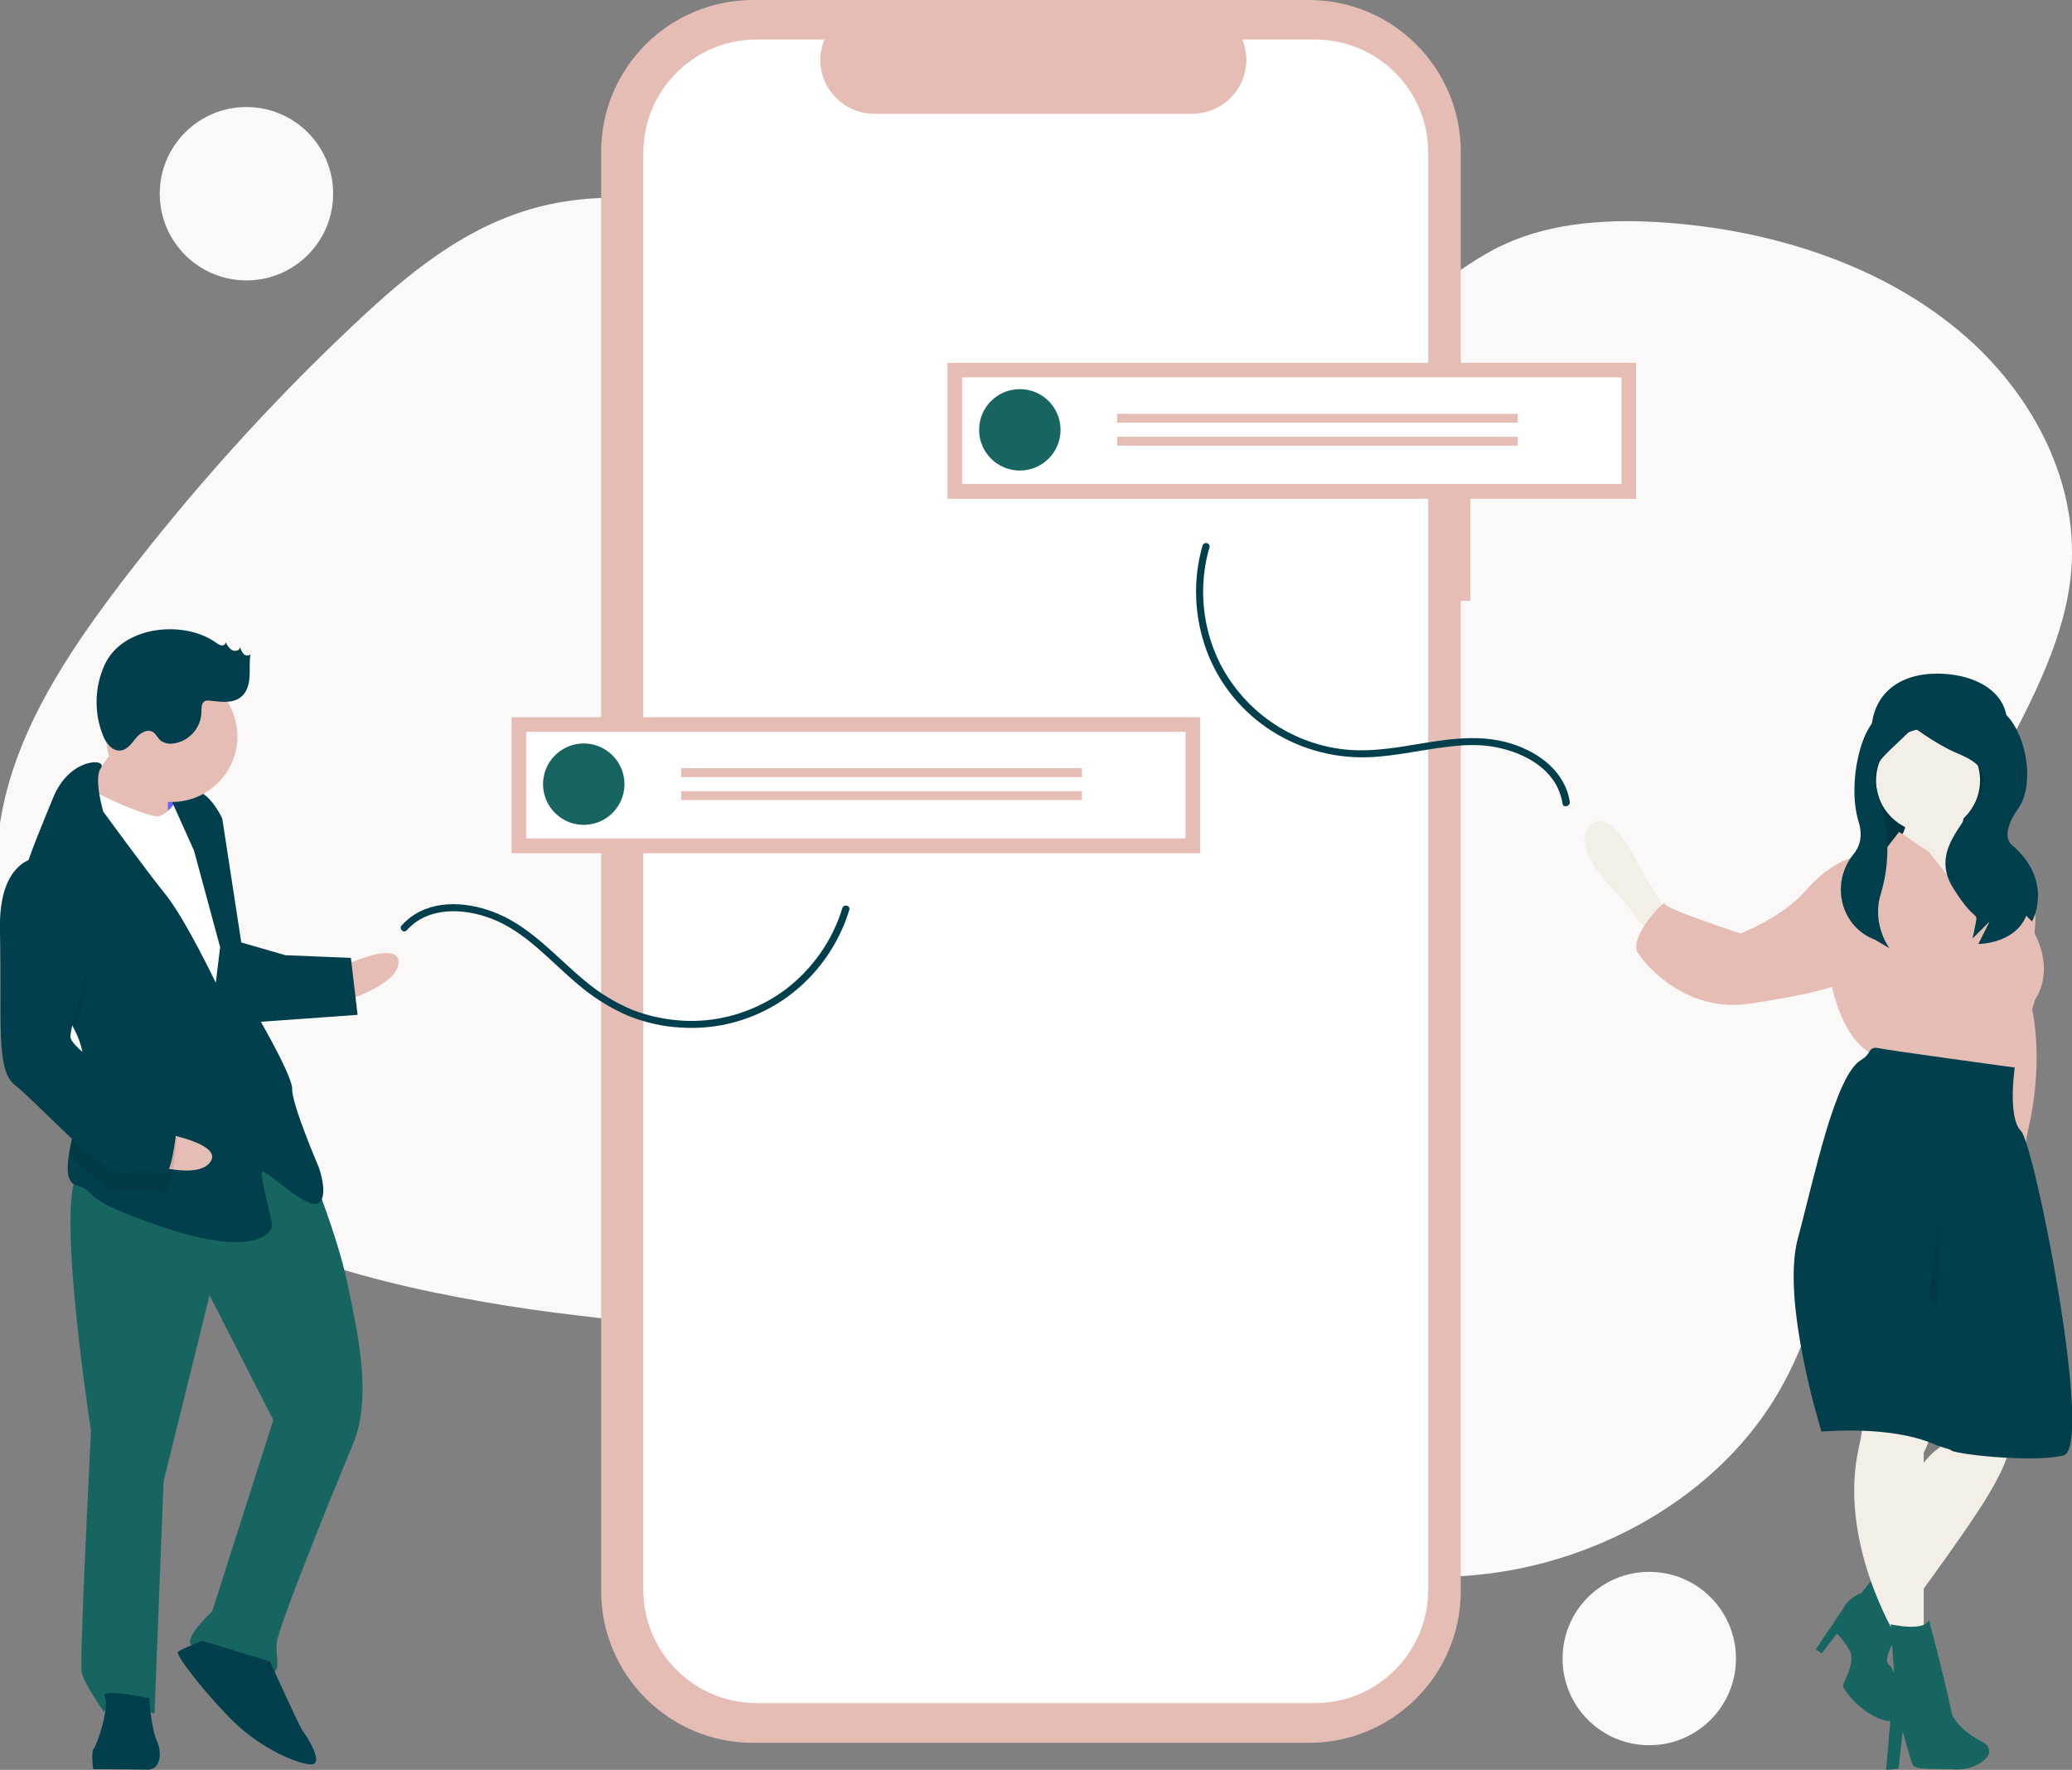
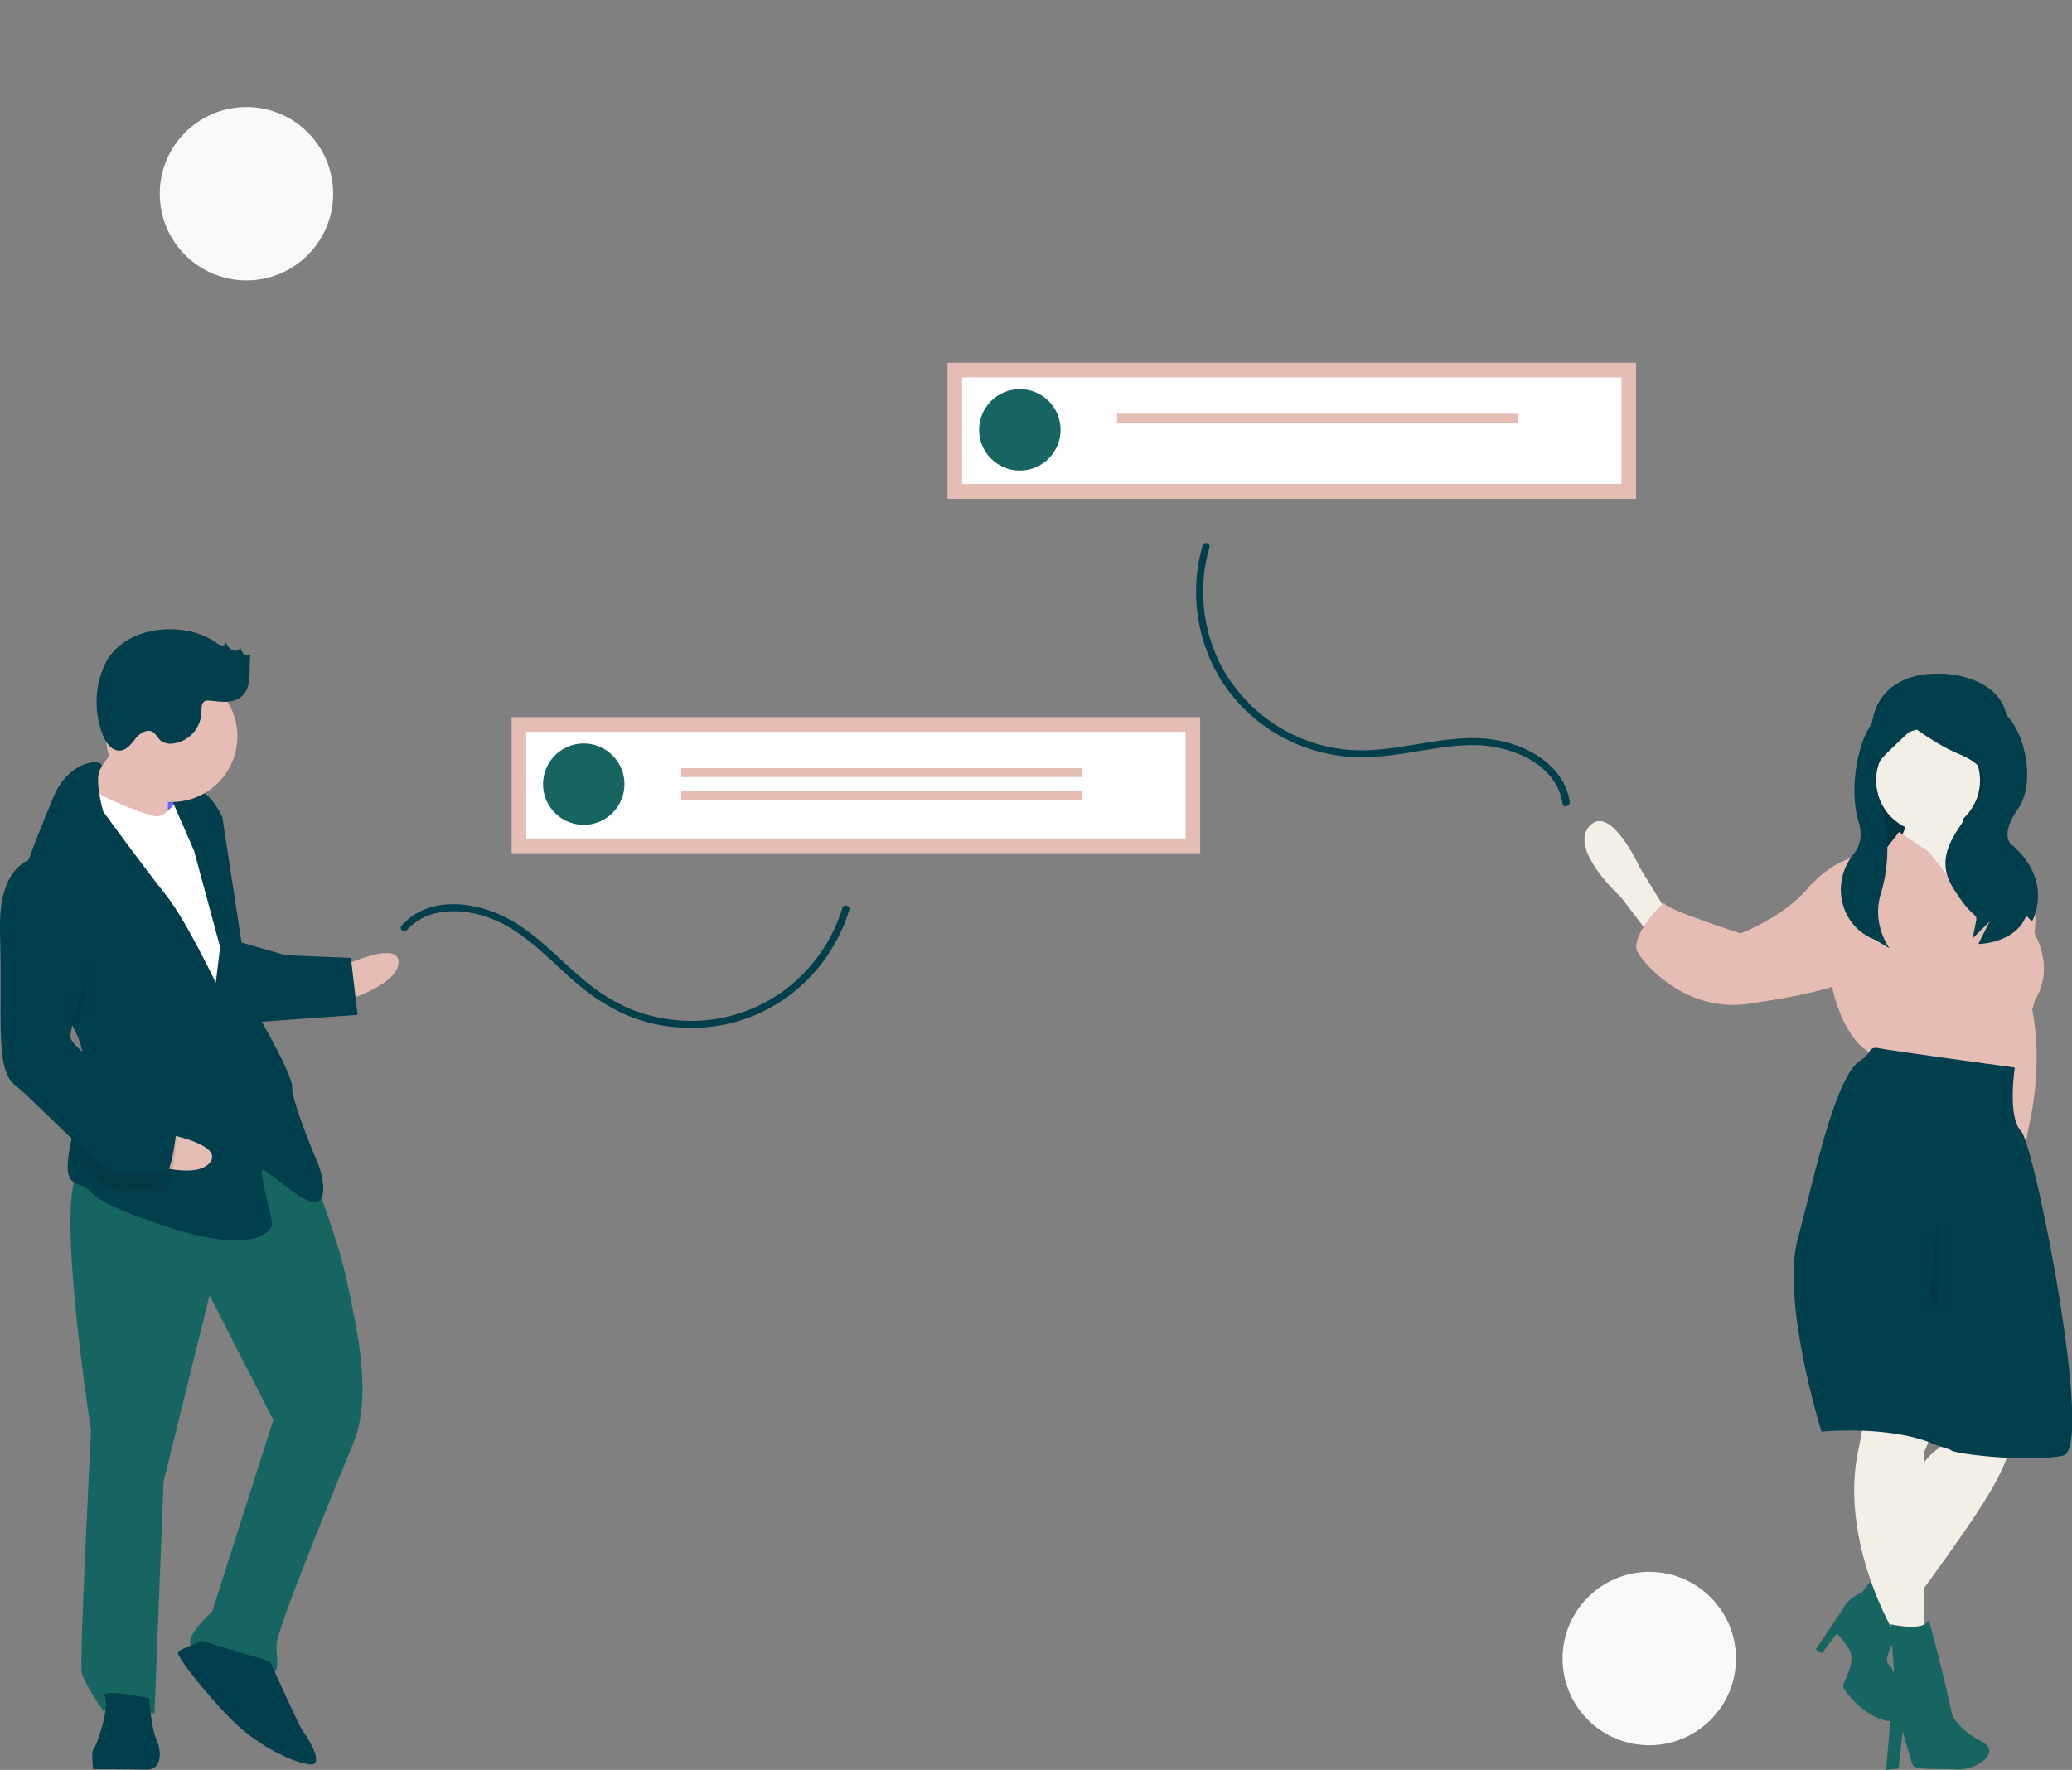
<svg xmlns="http://www.w3.org/2000/svg" id="af67dbb9-cf76-4b83-a563-de2d0aa0e246" x="0px" y="0px" viewBox="0 0 865.1 739.1" style="enable-background:new 0 0 865.1 739.1;" xml:space="preserve">
  <rect x="0" y="0" width="865.1" height="739.1" fill="#808080" stroke="none" />
  <style type="text/css">
	.st0{fill:#FBF9F7;}
	.st1{fill:#E5BDB5;}
	.st2{fill:#FFFFFF;}
	.st3{fill:#013F4C;}
	.st4{fill:#013440;}
	.st5{fill:#F3EEE6;}
	.st6{fill:#176560;}
	.st7{opacity:0.1;enable-background:new    ;}
	.st8{fill:#6C63FF;}
</style>
-   <path class="st0" d="M494.9,635.8c35.2,12.9,72.3,23.7,110.3,22.6c55.8-1.6,109.5-31.1,136-74.7c22.4-36.9,25.4-80.3,35.1-121.3  c12-50.6,34.9-98.5,59.3-145.5c13.1-25.2,26.9-50.9,29.2-78.6c3.1-38.4-17.4-76.9-49.9-102.6c-32.4-25.8-75.6-39.5-119-42.7  c-23.1-1.7-47.2-0.4-67.7,9c-21.7,9.9-37.6,28.1-59.4,37.9c-20.2,9.1-43.8,10.2-66.5,8.9c-29.4-1.7-58.5-7.3-86.7-16.8  c-31.6-10.7-61-26.1-92.6-37s-66.8-17-99.2-8.3c-30.4,8.2-54.4,28.4-76.1,48.9c-35,32.9-67.5,69-97.3,108  c-19.6,25.8-37.9,53-46.6,83.1c-16.7,57.6,5.7,122.8,55.8,162.4c41.5,32.9,97.4,47.4,152.2,56.2c49.9,8.1,107.7,8.9,153.5,29.6  C409.2,594.7,449,619,494.9,635.8z" />
-   <path class="st1" d="M613.9,172.9h-4V63.4c0-35-28.4-63.4-63.4-63.4l0,0H314.4c-35,0-63.4,28.4-63.4,63.4l0,0v601  c0,35,28.4,63.4,63.4,63.4h232.1c35,0,63.4-28.4,63.4-63.4V250.9h4V172.9z" />
-   <path class="st2" d="M549,16.5h-30.3c4.7,11.5-0.8,24.6-12.3,29.3c-2.7,1.1-5.6,1.7-8.5,1.7H365c-12.4,0-22.5-10.1-22.5-22.5  c0-2.9,0.6-5.8,1.7-8.5h-28.3c-26.1,0-47.3,21.2-47.3,47.3v600.1c0,26.1,21.2,47.3,47.3,47.3l0,0H549c26.1,0,47.3-21.2,47.3-47.3  l0,0l0,0V63.8C596.4,37.7,575.2,16.5,549,16.5L549,16.5z" />
  <path class="st3" d="M836.7,309c-4.9,14.5-12.4,27.7-27.7,27.7s-26.9-12.4-27.7-27.7c-1.1-19.5,12.1-27.8,27.7-27.7  C827.5,281.4,842.5,291.8,836.7,309z" />
  <rect x="781.2" y="308.4" class="st4" width="54.7" height="69.3" />
  <path class="st1" d="M837.6,360.1h4.7c7,9.9,9.2,22.4,6.2,34.1c-5.2,19.7-1,23.3-1,23.3s6.7,21.3-0.5,53.4s6.7,40.8,6.7,40.8  l-12.9-25.9l-7.2-68.3L837.6,360.1z" />
  <path class="st5" d="M821.3,335c0,0-4.1,16.6-2.1,16.6s9.3,8.8,9.3,8.8l4.7,17.1l-3.6,12.4l-12.4-2.6l-15.5-17.1l-4.7-4.7l-4.1-15  c0,0,5.2-6.2,1.6-11.4S821.3,335,821.3,335z" />
  <path class="st5" d="M696.1,381l-11.4-18.6c0,0-12.3-27.2-21.1-17.4s13.3,29.8,13.3,29.8l11.4,15L696.1,381z" />
  <path class="st5" d="M847.2,543l-8.3,60.5c0,0,1,4.7-9.3,21.7s-38.3,54.3-38.3,54.3L783,664c0,0,9.8-49.1,26.9-59.5l-2.1-74.5  L847.2,543z" />
  <path class="st6" d="M783,657.8l11.4,21.7c0,0-9.3,13.1-5.7,15.7s8.3,25.9-1.6,23.3s-17.6-12.9-17.6-14.5s5.7-10,2.6-15.1  s-5.2-6.7-5.2-6.7l-6.2,8.2l-2.6-1.6l11.4-17c0,0,1.6-4.1,7.8-6.7L783,657.8z" />
  <path class="st5" d="M808,534.4c0,0,4,57.2-4.8,72.2v74.5l-11.9,1.6c0,0-24-39.4-15.2-78.2S767,530,767,530L808,534.4z" />
  <circle class="st5" cx="805" cy="325.9" r="21.7" />
  <path class="st1" d="M827,383.1l-21.7-27.4l-12.4-8.3l-5.2,6.7l-14.5,4.1c0,0-9.3,2.1-19.1,13.5s-27.4,18.1-27.4,18.1  s-31.6-10.3-31.6-12.4s-15,14-11.4,20.2s20.9,25.2,46.2,21.6s35-7.1,35-7.1s4.7,23.8,18.1,28.5s57.4,7.8,57.4,7.8l9.3-31  c0,0,10.3-13.5-3.6-33.1c0,0-0.3-11-1.8-18.3c-0.6-2.8-1.4-5.1-2.4-6c-3.6-3.1-22.8-8.3-22.8-8.3s3.1,10.3,4.7,10.9  S829.1,380.5,827,383.1z" />
  <path class="st3" d="M760.5,597.8c26.1-1.8,41.2,2.5,48,5.7c1.3,0.6,6,1.8,6,2c0,1.6,34,5.5,47,2.3s-12-129.8-17.7-135.5  s-2.6-26.5-2.6-26.5s-52.2-7.1-56.9-8.1c-2.1-0.5-3.1,0.3-3.7,1.3c-0.8,1.5-2,2.7-3.5,3.6c-11,6.3-19.8,50.1-26.4,74.3  C743.4,543.2,760.5,597.8,760.5,597.8z" />
  <path class="st6" d="M805.3,676.4c0,0,6.1,22.2,9.8,39.8c0,0,2.6,6.1,11.9,10.8s-1.6,12.4-10.4,11.9s-17.1,0.5-18.1-2.1  s-4.1-13.8-4.1-13.8l-1.7,15.6l-5.2,0.5l1.7-20.2c0,0-4.1-7.8,1.6-20.7l-1.4-19.9C789.3,678.3,803.7,681.6,805.3,676.4z" />
  <path class="st7" d="M805.4,543.2c1.3,0.6,2.4,1.3,3.5,2.1c0.3-4.9,1.9-34.5,0-34L805.4,543.2z" />
  <path class="st3" d="M796,296c0,0-0.2-1.3-9.7,2.2s-15.1,29.6-10.3,44.9c1.9,6.2,0.4,10.6-2.2,13.7c-9.4,11.7-5.7,29.2,8,35.2  c0.4,0.2,0.8,0.3,1.2,0.5l5.9,3.5c0,0-7.5-9.9-3.7-22.5c3.3-10.8,3.7-22.2,1.2-33.1c-0.4-1.8-0.9-3.8-1.5-5.7  c-4.7-16.5-2.4-14.6,14.1-31c0,0,9.4,7.1,17.6,10.6s15.3,7.1,9.4,18.8s-20,22.4-10.6,37.6s10.6,9.4,9.4,15.3l0,0l-1.2,5.9l7.1-7.1  l-4.7,9.4c0,0,15.3,0,20-11.8l2.4,2.4c0,0,9.4-16.5-8.2-31.8c0,0-5.9-3.5,2.4-15.3s1.9-37.1-8.7-41.8S796,296,796,296z" />
  <rect x="61.2" y="328.1" transform="matrix(3.875078e-02 -0.999 0.999 3.875078e-02 -266.948 396.124)" class="st8" width="22.4" height="17.4" />
  <path class="st1" d="M142.7,403.6c0,0,24.1-11.5,23.7-1.6s-24.3,16.5-24.3,16.5L142.7,403.6z" />
  <path class="st6" d="M129.4,487.8c0,0,11.4,27.8,15.6,47.9s10.6,47.7,2.4,67.3s-31.6,77.2-31.9,83.4s2,12.5-3,12.3  s-32-8.7-33.1-12.5s9.2-13.3,9.2-13.3l25.5-79.9l-26.6-52.1l-19.2,77.7l-3.8,97c0,0-18.5-5.7-21.1-0.8c0,0-8.3-11.5-9.3-16.5  S38,597.5,38,597.5s-16.9-109-3.3-108.4S102,456.8,129.4,487.8z" />
  <path class="st3" d="M112.7,693.8c0,0,12.6,27.9,13.8,29.2s9.4,14.1,3.2,13.8s-20.9-7-31.7-17.4S73,691,74.3,689.8  s10.1-4.6,10.1-4.6L112.7,693.8z" />
  <path class="st3" d="M62.3,709.2c0,0,0.8,12.5,3.1,17.5s2,12.5-4.2,12.3s-22.3-0.2-22.3-0.2s-1-7.5,0.3-8.7s6.8-17.8,4.5-21.6  S62.3,709.2,62.3,709.2z" />
  <path class="st1" d="M53.1,304.3c0,0-13.2,20.6-18.4,25.4s9.4,15.3,9.4,15.3l26,3.5c0,0-0.3-23.7,1-26.1S53.1,304.3,53.1,304.3z" />
  <path class="st2" d="M75.7,331.3c0,0-5.4,9.8-10.3,9.6S34.7,329.8,33.6,326s-8.5,27-8.5,27L88,463.8l15.4-10.6l-7.4-65L89.8,353  L75.7,331.3z" />
-   <path class="st3" d="M31.3,430.4c2.6,5,3.9,10.7,3.9,16.3c0,0.2,0,0.5,0,0.7c-0.6,11.5-4.8,24.8-6.4,34.5c-1.1,6.9-0.8,12,3.3,13.2  c9.8,2.9-1.4,4.9,36.7,17.6c38.1,12.7,44.7,1.7,44.8-0.8c0.1-2.5-5.4-21.4-4.1-22.6s18.1,15.6,23.1,13.3s0.6-14.9,0.6-14.9  s-11.4-26.6-11.2-32.8s-17.3-35.5-17.3-35.5l-11.9-77.6c0,0-4.6-10.1-10.8-11.6c-3.9-0.8-7.9-0.1-11.3,2.1L81,355.2l10.9,40.3  l-1.8,14.9c0,0-12.7-26.6-21-36.9s-26-34.6-26-34.6s-4.1-14-1-18.1c3.1-4.2-13-4.8-19.9,12.3c-3.7,9.1-9.6,22.7-13.3,35.3  C5.6,379.6,4,390,7.3,396C12.3,405,24.9,417,31.3,430.4z" />
+   <path class="st3" d="M31.3,430.4c2.6,5,3.9,10.7,3.9,16.3c-0.6,11.5-4.8,24.8-6.4,34.5c-1.1,6.9-0.8,12,3.3,13.2  c9.8,2.9-1.4,4.9,36.7,17.6c38.1,12.7,44.7,1.7,44.8-0.8c0.1-2.5-5.4-21.4-4.1-22.6s18.1,15.6,23.1,13.3s0.6-14.9,0.6-14.9  s-11.4-26.6-11.2-32.8s-17.3-35.5-17.3-35.5l-11.9-77.6c0,0-4.6-10.1-10.8-11.6c-3.9-0.8-7.9-0.1-11.3,2.1L81,355.2l10.9,40.3  l-1.8,14.9c0,0-12.7-26.6-21-36.9s-26-34.6-26-34.6s-4.1-14-1-18.1c3.1-4.2-13-4.8-19.9,12.3c-3.7,9.1-9.6,22.7-13.3,35.3  C5.6,379.6,4,390,7.3,396C12.3,405,24.9,417,31.3,430.4z" />
  <path class="st7" d="M7.3,395.9c5,9.1,17.6,21.1,24,34.5c1.7-6,3.7-12.3,3.7-12.3s7.9-42-15.4-52.9c-3.8-0.4-7.7,0.7-10.8,3  C5.5,379.4,4,389.9,7.3,395.9z" />
  <path class="st3" d="M99.5,393.2l19.7,5.7l27.3,1.1l2.8,23.8l-44.9,3.2C104.4,427,93.2,395.5,99.5,393.2z" />
  <path class="st1" d="M67.4,473.1c0,0,26.3,4.4,20.3,12.3S58.4,485,58.4,485L67.4,473.1z" />
  <path class="st7" d="M35.1,447.5c-0.6,11.5-4.8,24.8-6.4,34.5c8.4,7.9,16.4,15,19.4,15.1c6.2,0.2,16.2-0.6,19.9,0.8  s5.8-22.2,5.8-22.2s-2.2-7.6-12-11.7C55.3,461.2,42.6,453.6,35.1,447.5z" />
  <path class="st3" d="M19.9,357.8c0,0-21-3.3-19.9,31.6s-2.2,57.2,6.2,63.7s35.9,36.3,42.2,36.5s16.2-0.6,19.9,0.8s5.8-22.2,5.8-22.2  s-2.2-7.6-12-11.7s-32.9-18.7-32.7-23.7s5.8-22.2,5.8-22.2S43.2,368.6,19.9,357.8z" />
  <circle class="st1" cx="71.7" cy="307.5" r="27.4" />
  <path class="st3" d="M90.1,268.3c0.7,0.6,1.5,1,2.3,1.2c0.9,0.2,1.7-0.4,1.9-1.3c0.5,1.4,1.4,2.5,2.6,3.3c1.3,0.7,3.3,0.1,3.4-1.3  c0.2,1.1,0.7,2.1,1.4,2.9c0.8,0.8,2.1,0.9,2.9,0.1c-0.6,3.1-0.2,6.2-0.4,9.3s-1,6.4-3.4,8.4c-3.4,3-8.6,2.2-13.1,1.7  c-0.7-0.1-1.4-0.1-2,0.1c-1.7,0.7-1.6,3.1-1.6,4.9c-0.3,6.6-5.3,12.1-11.9,12.9c-1.8,0.3-3.6-0.2-5.1-1.2c-1.3-1.1-1.9-2.8-3.4-3.7  c-2.4-1.3-5.3,0.6-7,2.7s-3.5,4.7-6.2,5.1c-3.6,0.5-6.3-3.1-7.6-6.5c-3.7-9.5-3.4-20.1,0.8-29.3C51.2,261.3,76.7,258.8,90.1,268.3z" />
  <path class="st3" d="M169.8,388.5c9-10.1,24-9.3,35.6-4.8c14.4,5.6,24.7,18.1,36.3,27.7c6,5.1,12.7,9.3,19.9,12.5  c7.2,3,14.8,4.8,22.6,5.2c15.1,1,30.1-3,42.7-11.5c11.8-8,20.8-19.4,26-32.7c0.6-1.6,1.2-3.3,1.7-4.9c0.6-1.9-2.3-2.6-2.9-0.8  c-4.1,13.5-12.4,25.3-23.6,33.9c-12,9-26.7,13.7-41.6,13.2c-7.7-0.3-15.3-1.8-22.5-4.6c-7.2-3-13.9-7.1-19.9-12.2  c-11.6-9.6-22-21.9-36.2-27.9c-11.5-4.9-26.3-6.4-36.8,1.7c-1.2,1-2.4,2-3.4,3.2C166.4,387.8,168.5,389.9,169.8,388.5L169.8,388.5z" />
  <path class="st3" d="M655.4,334.8c-1.9-12.5-12.8-20.6-24.2-24.2c-15-4.8-30.6-1.2-45.8,1.2c-8.1,1.2-16.4,2.1-24.6,1.1  c-21.9-2.6-41-15.9-51.2-35.4c-6.8-13.4-8.9-28.6-6-43.4c0.4-1.8,0.8-3.7,1.4-5.5c0.2-0.8-0.3-1.6-1.1-1.8c-0.8-0.2-1.5,0.3-1.8,1  c-4.2,14.5-3.5,30,1.8,44.2c5.2,13.8,14.8,25.5,27.3,33.4c12.7,8,27.5,11.7,42.5,10.7c8.7-0.6,17.2-2.3,25.8-3.6  c7.6-1.1,15.6-2,23.2-0.8c11.5,1.8,24.5,7.8,28.6,19.6c0.5,1.4,0.9,2.9,1.1,4.4C652.8,337.5,655.7,336.7,655.4,334.8L655.4,334.8z" />
  <rect x="395.6" y="151.5" class="st1" width="287.5" height="56.8" />
  <path class="st2" d="M401.7,202.1H677v-44.5H401.7V202.1z" />
  <circle class="st6" cx="425.8" cy="179.5" r="17" />
  <rect x="466.4" y="172.8" class="st1" width="167.3" height="3.7" />
-   <rect x="466.4" y="182.4" class="st1" width="167.3" height="3.7" />
  <rect x="213.6" y="299.5" class="st1" width="287.5" height="56.8" />
  <path class="st2" d="M219.7,350.1H495v-44.5H219.7V350.1z" />
  <ellipse transform="matrix(0.16 -0.987 0.987 0.16 -118.524 515.692)" class="st6" cx="243.8" cy="327.5" rx="17" ry="17" />
  <rect x="284.4" y="320.8" class="st1" width="167.3" height="3.7" />
  <rect x="284.4" y="330.4" class="st1" width="167.3" height="3.7" />
  <circle class="st0" cx="102.9" cy="80.9" r="36.2" />
  <circle class="st0" cx="688.6" cy="692.6" r="36.2" />
</svg>